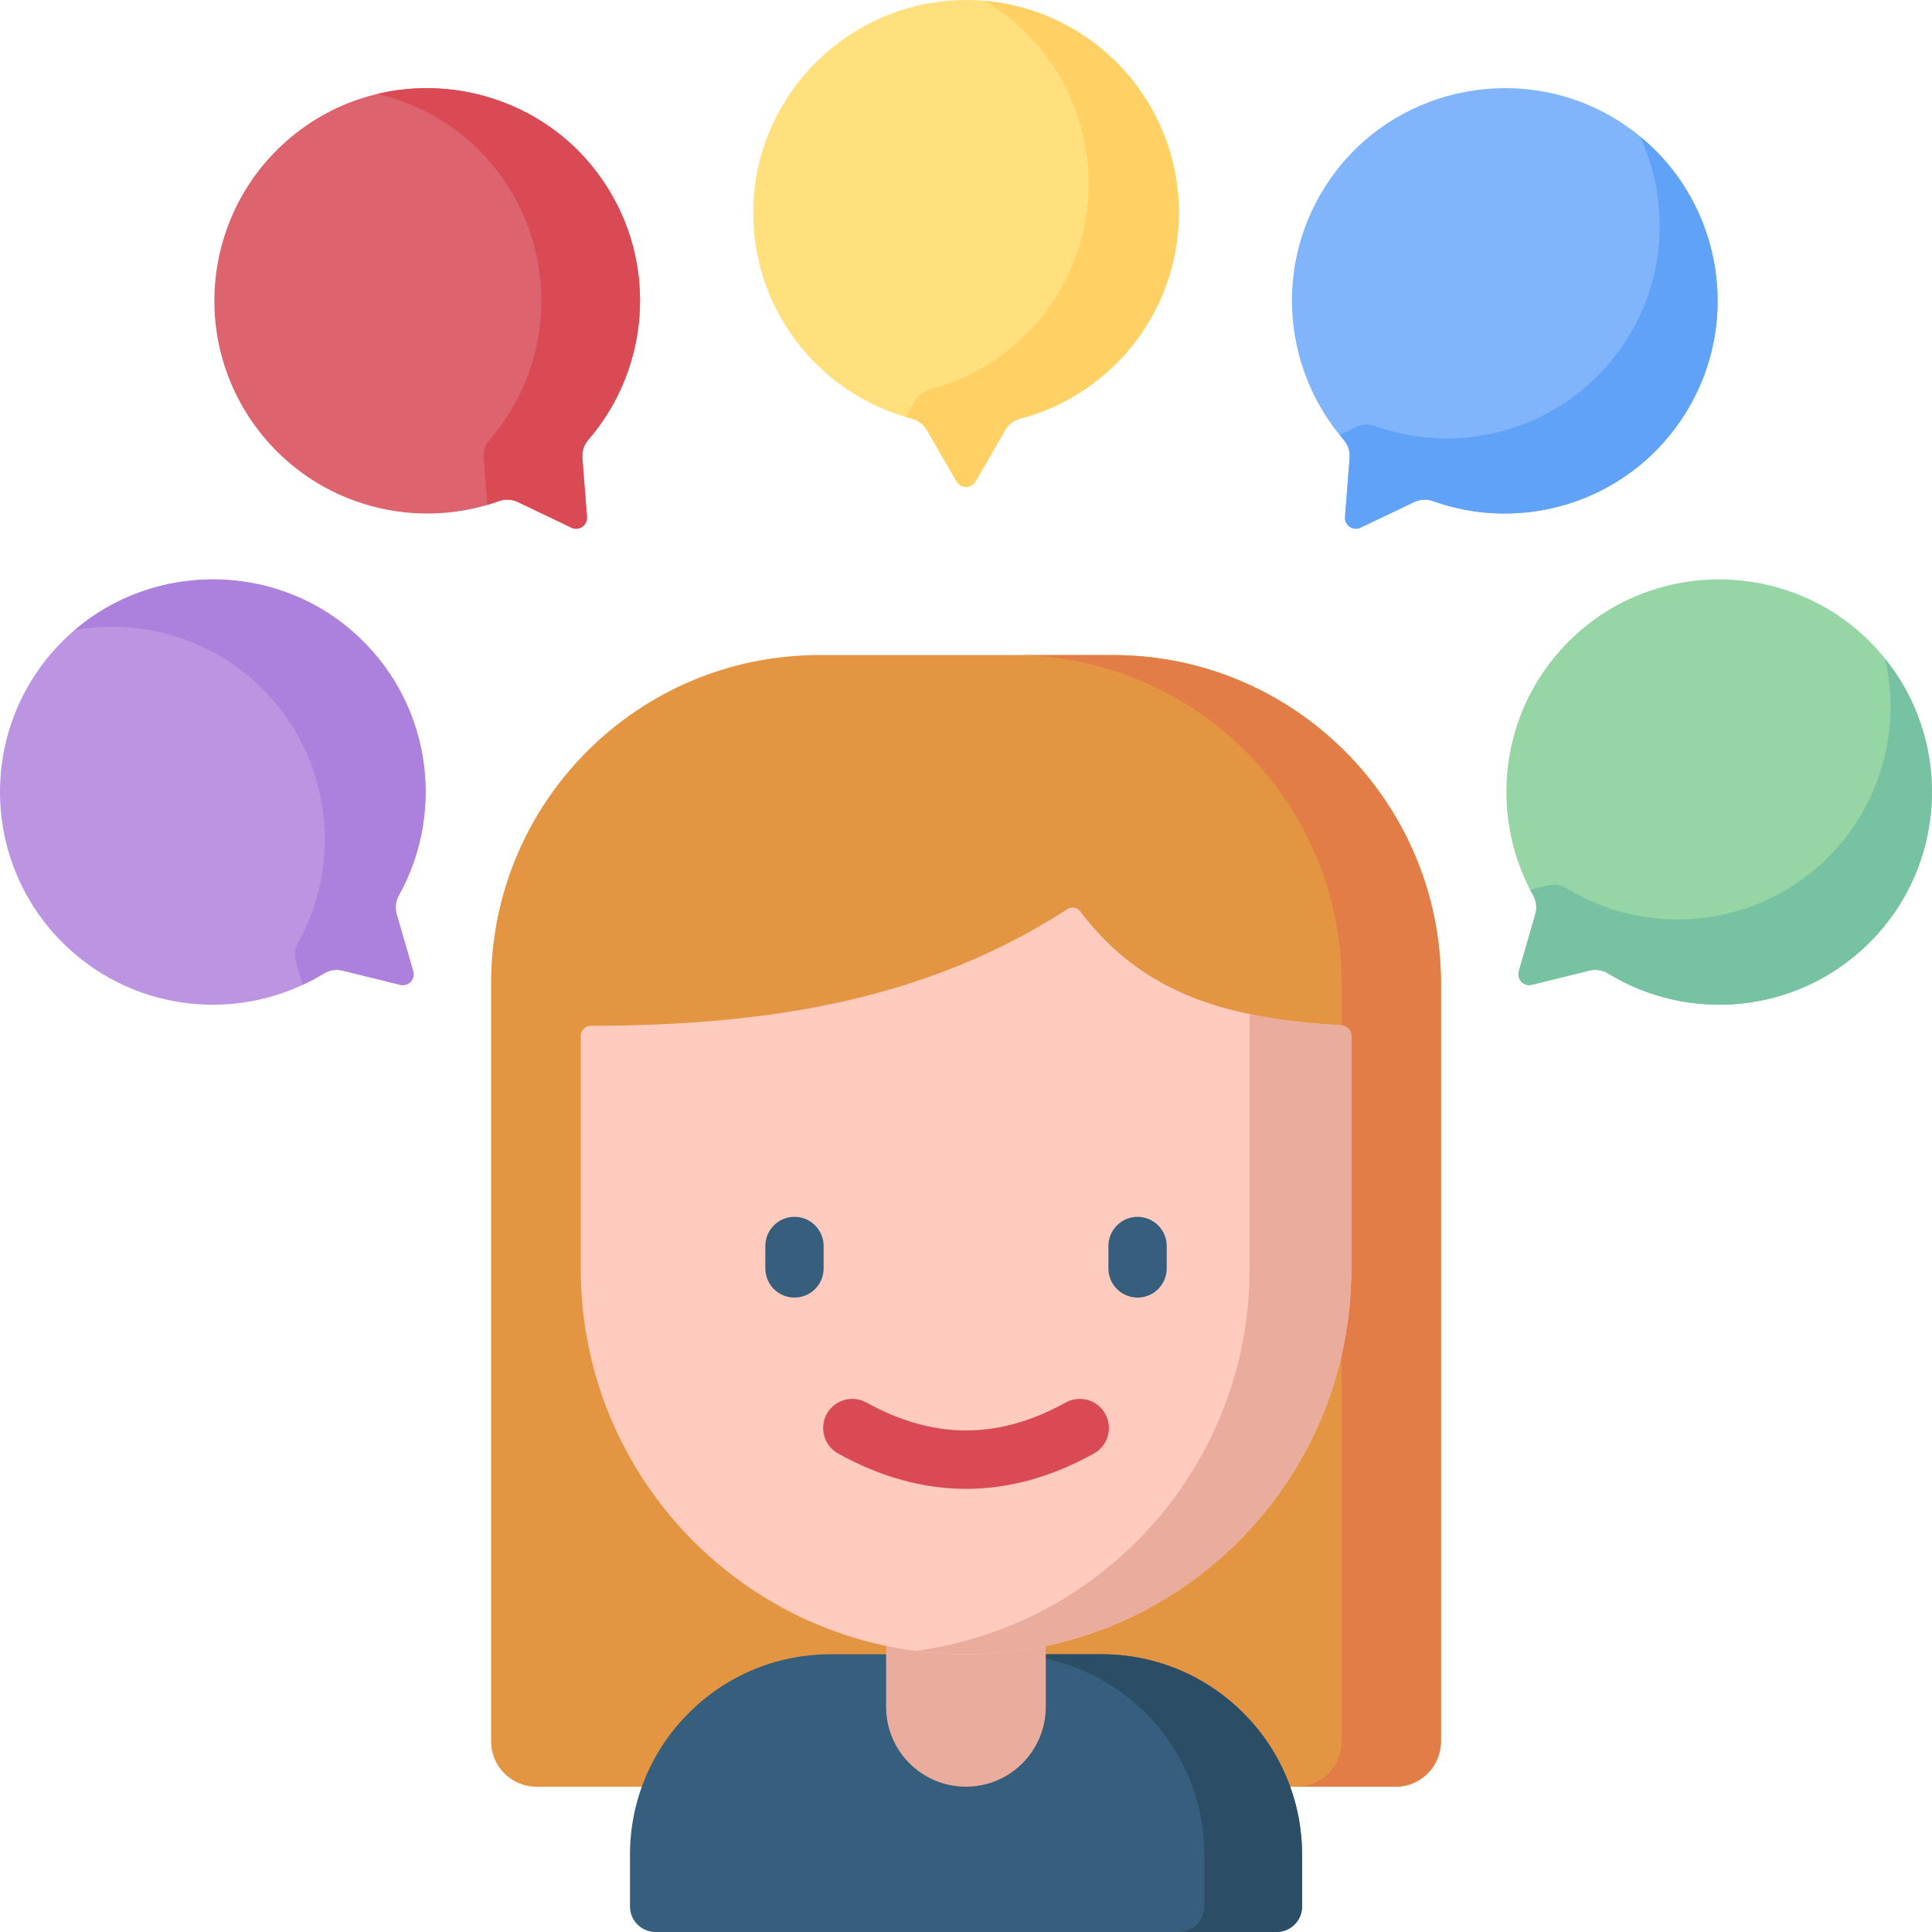
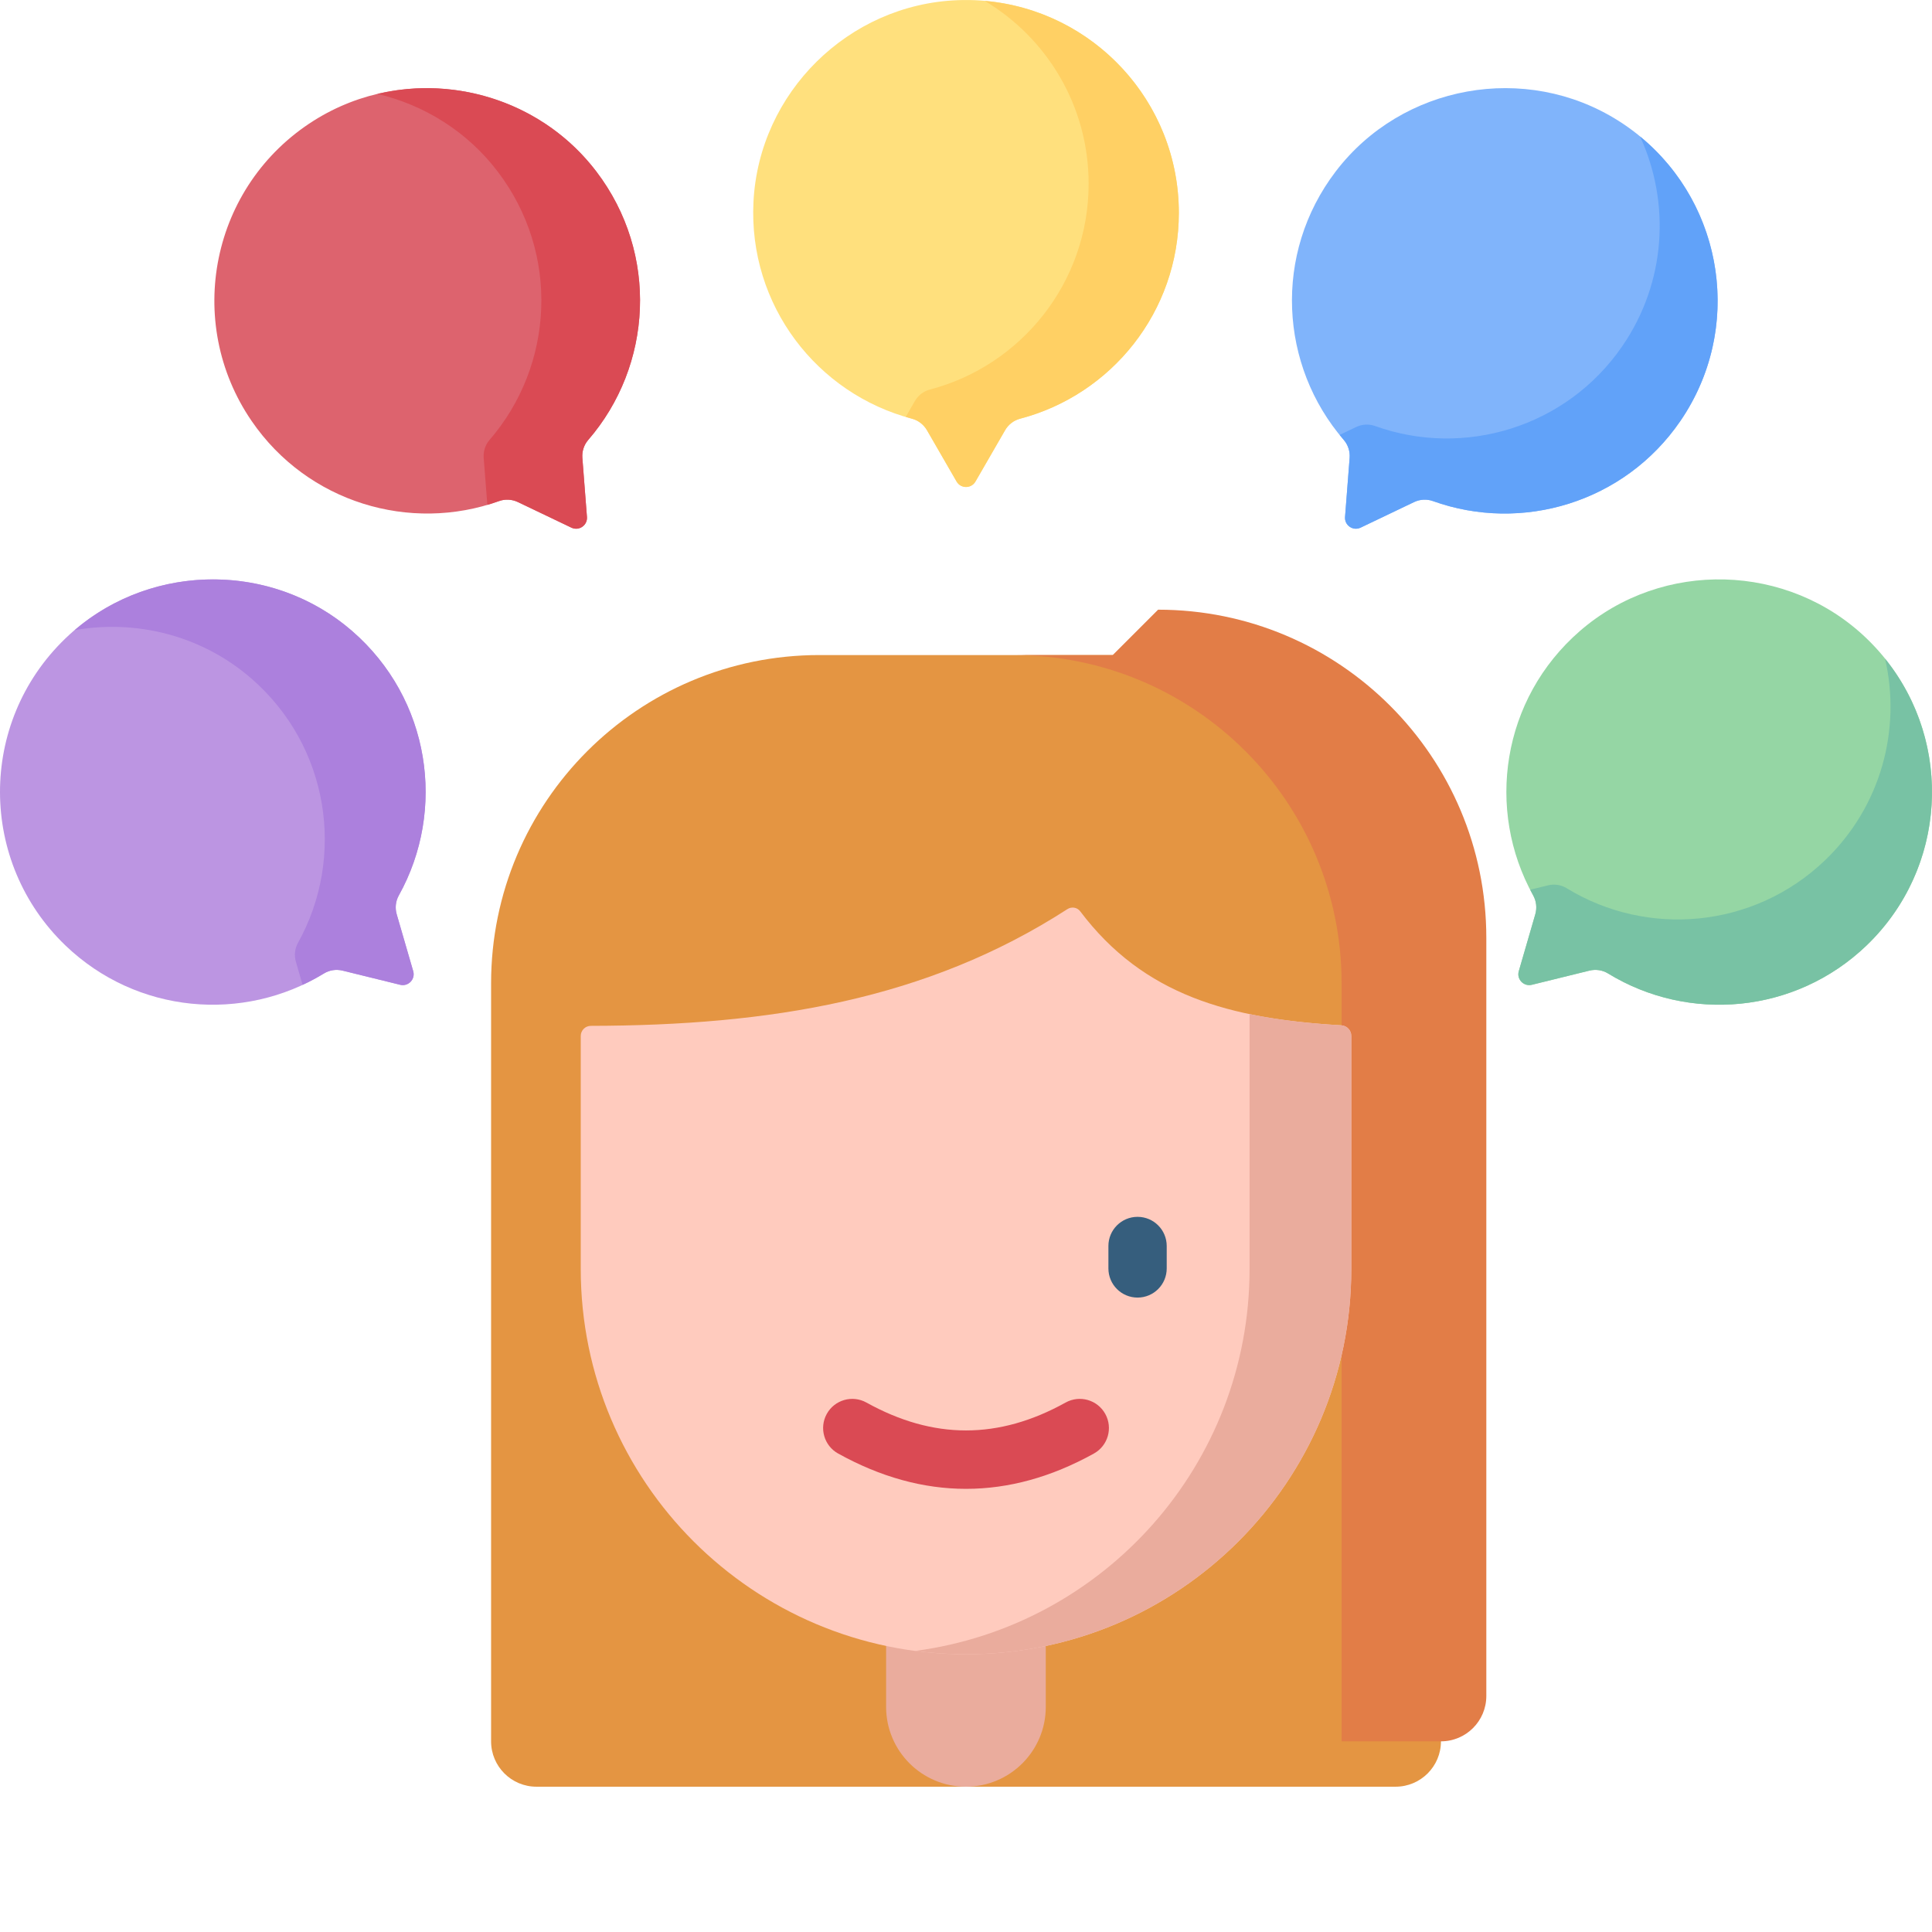
<svg xmlns="http://www.w3.org/2000/svg" id="Capa_1" enable-background="new 0 0 512 512" height="512" viewBox="0 0 512 512" width="512">
  <g>
    <path d="m369.844 473.495h-227.677c-6.64 0-12.023-5.383-12.023-12.023v-200.893c0-48.039 38.943-86.983 86.983-86.983h77.759c48.039 0 86.983 38.943 86.983 86.983v200.893c-.002 6.64-5.385 12.023-12.025 12.023z" fill="#e49542" />
-     <path d="m294.885 173.596h-26.328c48.039 0 86.982 38.943 86.982 86.983v200.893c0 6.64-5.383 12.023-12.023 12.023h26.328c6.64 0 12.023-5.383 12.023-12.023v-200.893c0-48.039-38.943-86.983-86.982-86.983z" fill="#e27d47" />
-     <path d="m291.913 438.396h-14.75-42.316-14.75c-29.351 0-53.145 23.794-53.145 53.145v13.686c0 3.738 3.03 6.768 6.768 6.768h164.568c3.738 0 6.768-3.03 6.768-6.768v-13.686c.002-29.351-23.792-53.145-53.143-53.145z" fill="#365e7d" />
-     <path d="m291.913 438.396h-25.895c29.351 0 53.145 23.794 53.145 53.145v13.686c0 3.738-3.03 6.768-6.768 6.768h25.895c3.738 0 6.768-3.03 6.768-6.768v-13.686c0-29.351-23.794-53.145-53.145-53.145z" fill="#2b4d66" />
+     <path d="m294.885 173.596h-26.328c48.039 0 86.982 38.943 86.982 86.983v200.893h26.328c6.64 0 12.023-5.383 12.023-12.023v-200.893c0-48.039-38.943-86.983-86.982-86.983z" fill="#e27d47" />
    <path d="m270.817 399.208-28.416-1.672c-7.255 0-7.574 33.991-7.574 33.991v20.809c0 11.685 9.473 21.158 21.158 21.158 11.685 0 21.158-9.473 21.158-21.158v-20.809c.001.001.929-32.319-6.326-32.319z" fill="#eaac9d" />
    <path d="m256.005 438.396c-56.389 0-102.101-45.712-102.101-102.101v-61.754c0-1.483 1.206-2.679 2.688-2.682 47.255-.087 89.019-6.855 126.272-30.928 1.113-.719 2.601-.489 3.398.569 16.823 22.334 39.768 28.514 69.167 30.215 1.499.087 2.676 1.318 2.676 2.82v61.76c.001 56.389-45.711 102.101-102.1 102.101z" fill="#ffcbbe" />
    <path d="m355.43 271.715c-8.651-.501-16.738-1.395-24.28-2.968v67.548c0 51.819-38.605 94.618-88.623 101.214 4.411.582 8.908.887 13.478.887 56.389 0 102.101-45.712 102.101-102.101v-61.76c0-1.502-1.177-2.734-2.676-2.82z" fill="#eaac9d" />
    <g>
      <g>
-         <path d="m210.545 343.873c-4.268 0-7.726-3.459-7.726-7.726v-5.945c0-4.268 3.459-7.726 7.726-7.726s7.726 3.459 7.726 7.726v5.945c0 4.267-3.459 7.726-7.726 7.726z" fill="#365e7d" />
-       </g>
+         </g>
      <g>
        <path d="m301.466 343.873c-4.268 0-7.726-3.459-7.726-7.726v-5.945c0-4.268 3.459-7.726 7.726-7.726s7.726 3.459 7.726 7.726v5.945c0 4.267-3.459 7.726-7.726 7.726z" fill="#365e7d" />
      </g>
    </g>
    <g>
      <path d="m256.005 394.56c-11.324 0-22.647-3.121-33.893-9.361-3.73-2.07-5.076-6.773-3.006-10.505 2.071-3.731 6.772-5.075 10.505-3.006 17.761 9.858 35.029 9.856 52.789 0 3.732-2.069 8.433-.725 10.505 3.006 2.07 3.731.724 8.434-3.006 10.505-11.246 6.24-22.57 9.361-33.894 9.361z" fill="#da4a54" />
    </g>
    <path d="m312.406 56.405c0-31.88-26.451-57.582-58.603-56.358-28.958 1.103-52.667 24.501-54.124 53.443-1.383 27.464 16.893 50.892 41.991 57.469 1.685.441 3.116 1.55 3.987 3.058l7.85 13.597c1.111 1.924 3.887 1.924 4.998 0l7.85-13.596c.868-1.503 2.291-2.615 3.97-3.055 24.213-6.337 42.081-28.357 42.081-54.558z" fill="#ffe07d" />
    <path d="m260.974.24c16.48 9.845 27.524 27.848 27.524 48.44 0 26.2-17.868 48.22-42.081 54.558-1.679.439-3.103 1.551-3.97 3.055l-2.423 4.197c.547.161 1.093.325 1.647.47 1.685.441 3.116 1.55 3.987 3.058l7.85 13.597c1.111 1.924 3.887 1.924 4.998 0l7.85-13.596c.868-1.503 2.291-2.615 3.97-3.055 24.213-6.337 42.081-28.357 42.081-54.557-.001-29.475-22.614-53.649-51.433-56.167z" fill="#ffd064" />
    <path d="m445.298 111.594c18.031-26.291 10.753-62.448-16.455-79.623-24.505-15.468-57.291-9.581-74.862 13.463-16.673 21.867-14.851 51.525 2.127 71.144 1.14 1.317 1.693 3.041 1.558 4.777l-1.216 15.653c-.172 2.214 2.118 3.785 4.121 2.826l14.163-6.773c1.566-.749 3.369-.861 5.002-.273 23.554 8.467 50.744.413 65.562-21.194z" fill="#80b4fb" />
    <path d="m434.648 36.186c8.022 17.44 6.949 38.533-4.697 55.515-14.818 21.607-42.008 29.661-65.561 21.193-1.633-.587-3.436-.475-5.002.274l-4.373 2.091c.36.442.718.886 1.092 1.319 1.14 1.317 1.693 3.041 1.558 4.777l-1.216 15.653c-.172 2.214 2.118 3.785 4.122 2.827l14.163-6.773c1.566-.749 3.369-.861 5.002-.274 23.553 8.468 50.742.414 65.561-21.193 16.67-24.307 11.694-57.033-10.649-75.409z" fill="#61a2f9" />
    <path d="m494.653 250.561c23.001-22.075 23.229-58.956.082-81.306-20.847-20.129-54.145-21.033-76.035-2.044-20.772 18.019-25.02 47.427-12.387 70.089.848 1.521 1.039 3.322.554 4.994l-4.374 15.079c-.619 2.133 1.304 4.136 3.46 3.606l15.245-3.751c1.685-.415 3.473-.158 4.953.75 21.34 13.081 49.599 10.725 68.502-7.417z" fill="#95d6a4" />
    <path d="m499.563 174.563c4.308 18.707-1.033 39.141-15.89 53.399-18.903 18.142-47.163 20.498-68.501 7.417-1.48-.907-3.268-1.164-4.953-.749l-4.707 1.158c.262.506.523 1.013.801 1.513.848 1.521 1.039 3.322.554 4.994l-4.374 15.079c-.619 2.133 1.304 4.136 3.461 3.606l15.245-3.751c1.685-.415 3.473-.157 4.953.75 21.338 13.081 49.598 10.725 68.501-7.417 21.264-20.409 23.049-53.463 4.91-75.999z" fill="#78c2a4" />
    <path d="m66.702 111.594c-18.03-26.291-10.753-62.448 16.455-79.623 24.505-15.468 57.291-9.581 74.862 13.463 16.673 21.867 14.851 51.525-2.127 71.144-1.14 1.317-1.693 3.041-1.558 4.777l1.216 15.653c.172 2.214-2.118 3.785-4.121 2.826l-14.163-6.773c-1.566-.749-3.369-.861-5.002-.273-23.554 8.467-50.744.413-65.562-21.194z" fill="#dd636e" />
    <g>
      <path d="m158.019 45.434c-13.764-18.051-36.863-25.571-58.006-20.548 12.325 2.897 23.723 9.88 31.857 20.548 16.673 21.868 14.851 51.525-2.127 71.144-1.14 1.317-1.693 3.041-1.558 4.777l.966 12.438c1.043-.308 2.082-.635 3.112-1.005 1.633-.587 3.436-.475 5.002.274l14.163 6.773c2.004.958 4.293-.612 4.121-2.826l-1.216-15.653c-.135-1.736.419-3.46 1.558-4.777 16.979-19.621 18.801-49.278 2.128-71.145z" fill="#da4a54" />
    </g>
    <path d="m17.347 250.561c-23.001-22.075-23.229-58.956-.082-81.306 20.847-20.129 54.145-21.033 76.035-2.044 20.772 18.019 25.02 47.427 12.387 70.089-.848 1.521-1.039 3.322-.554 4.994l4.374 15.079c.619 2.133-1.304 4.136-3.461 3.606l-15.245-3.751c-1.685-.415-3.473-.158-4.953.75-21.339 13.081-49.598 10.725-68.501-7.417z" fill="#bc95e2" />
    <path d="m105.132 242.295c-.485-1.673-.294-3.473.554-4.994 12.633-22.662 8.386-52.07-12.387-70.089-21.035-18.247-52.598-18.115-73.53-.216 16.264-2.869 33.609 1.336 46.808 12.786 20.772 18.02 25.02 47.427 12.387 70.089-.848 1.521-1.039 3.321-.554 4.994l1.781 6.139c1.929-.897 3.82-1.9 5.657-3.026 1.48-.907 3.268-1.164 4.953-.75l15.245 3.751c2.157.531 4.079-1.472 3.46-3.606z" fill="#ac80dd" />
  </g>
</svg>